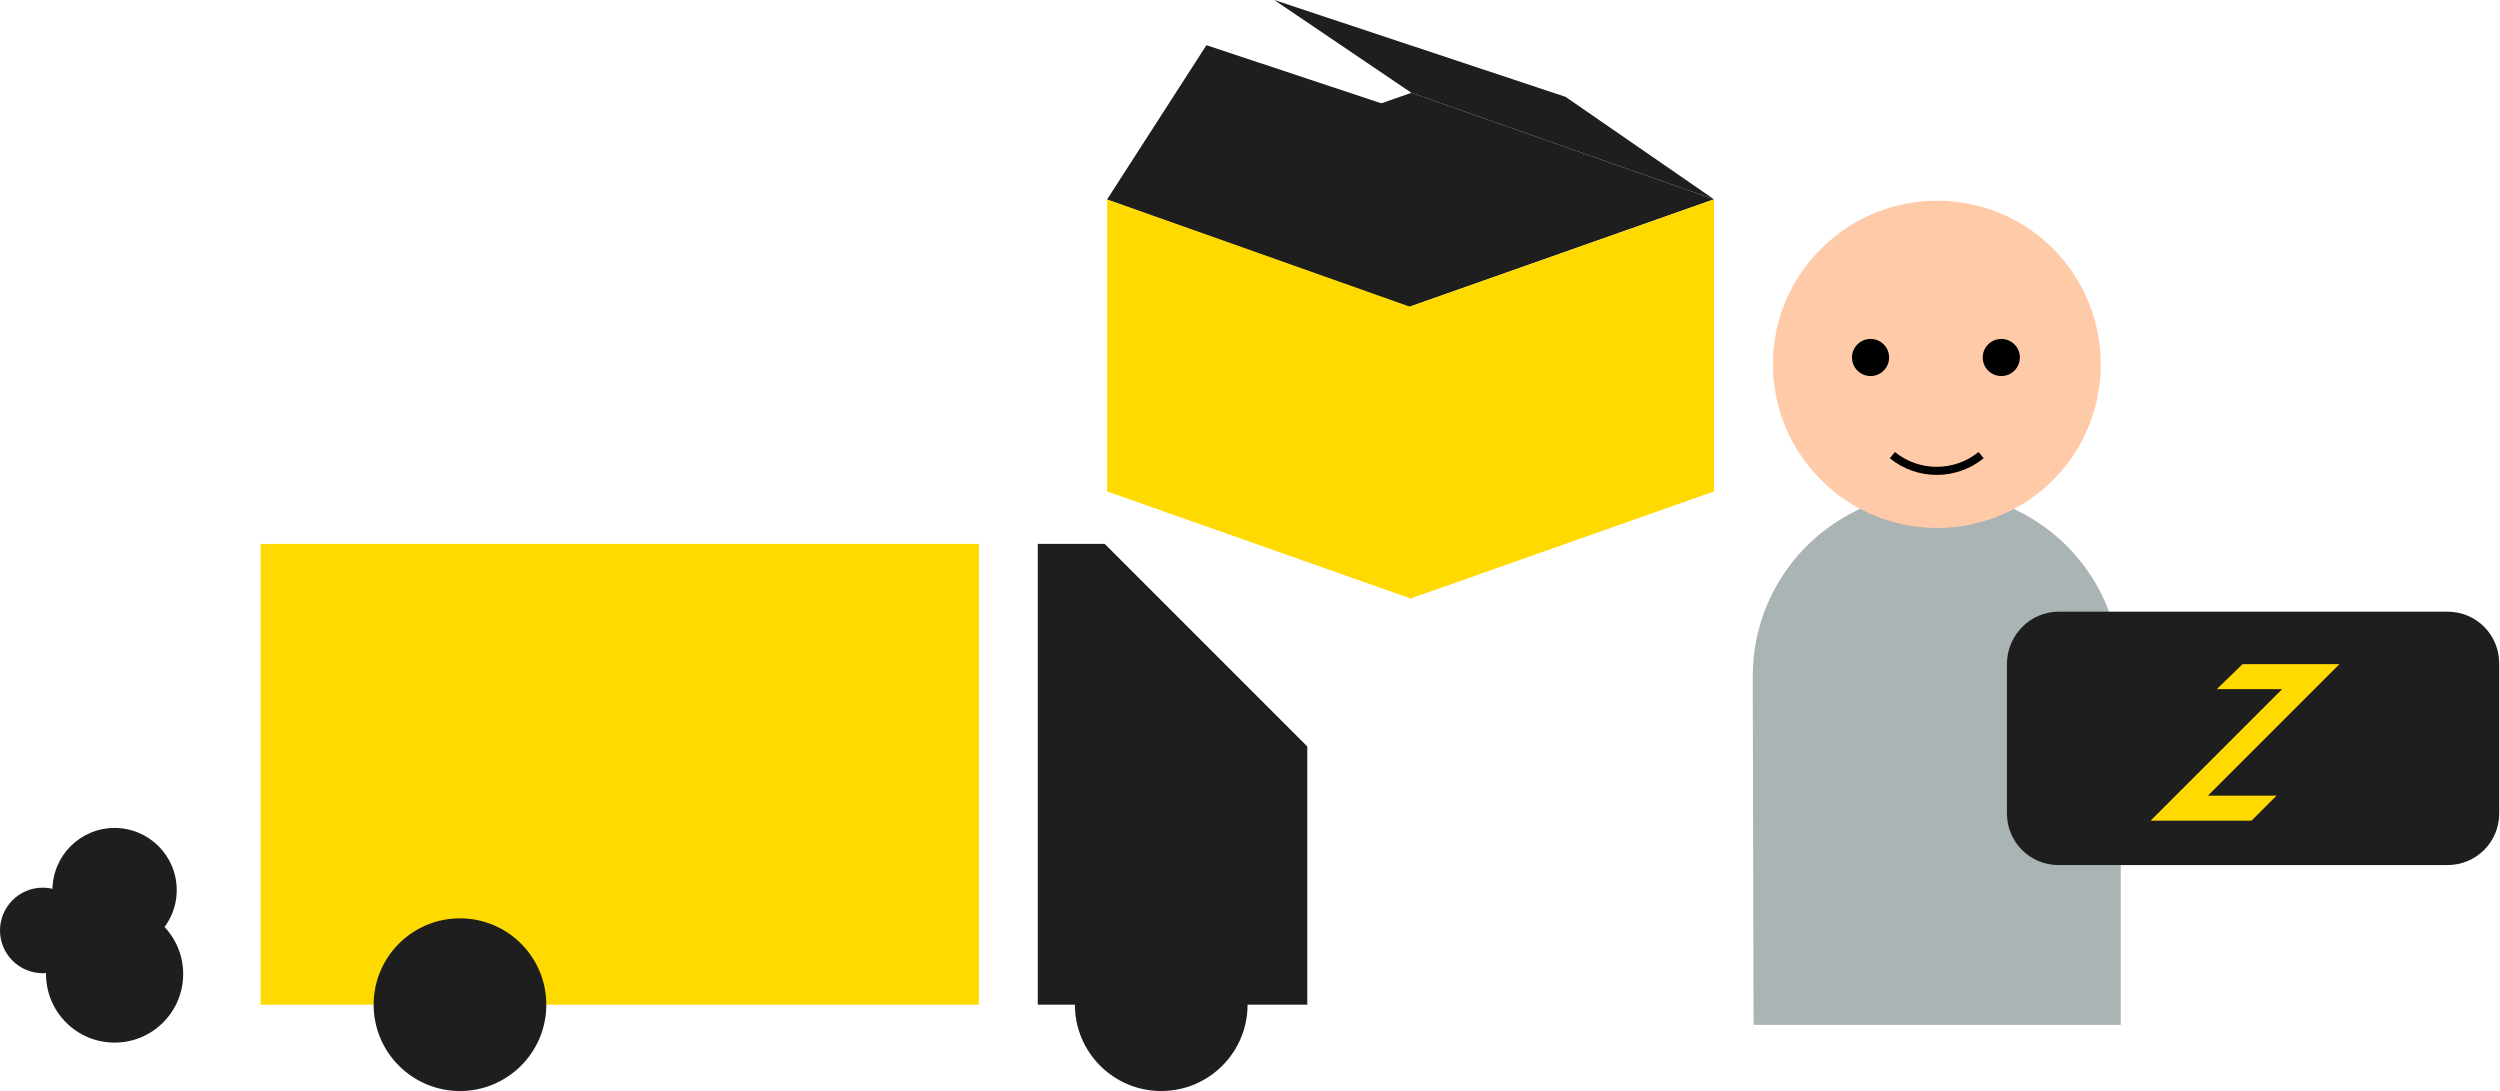
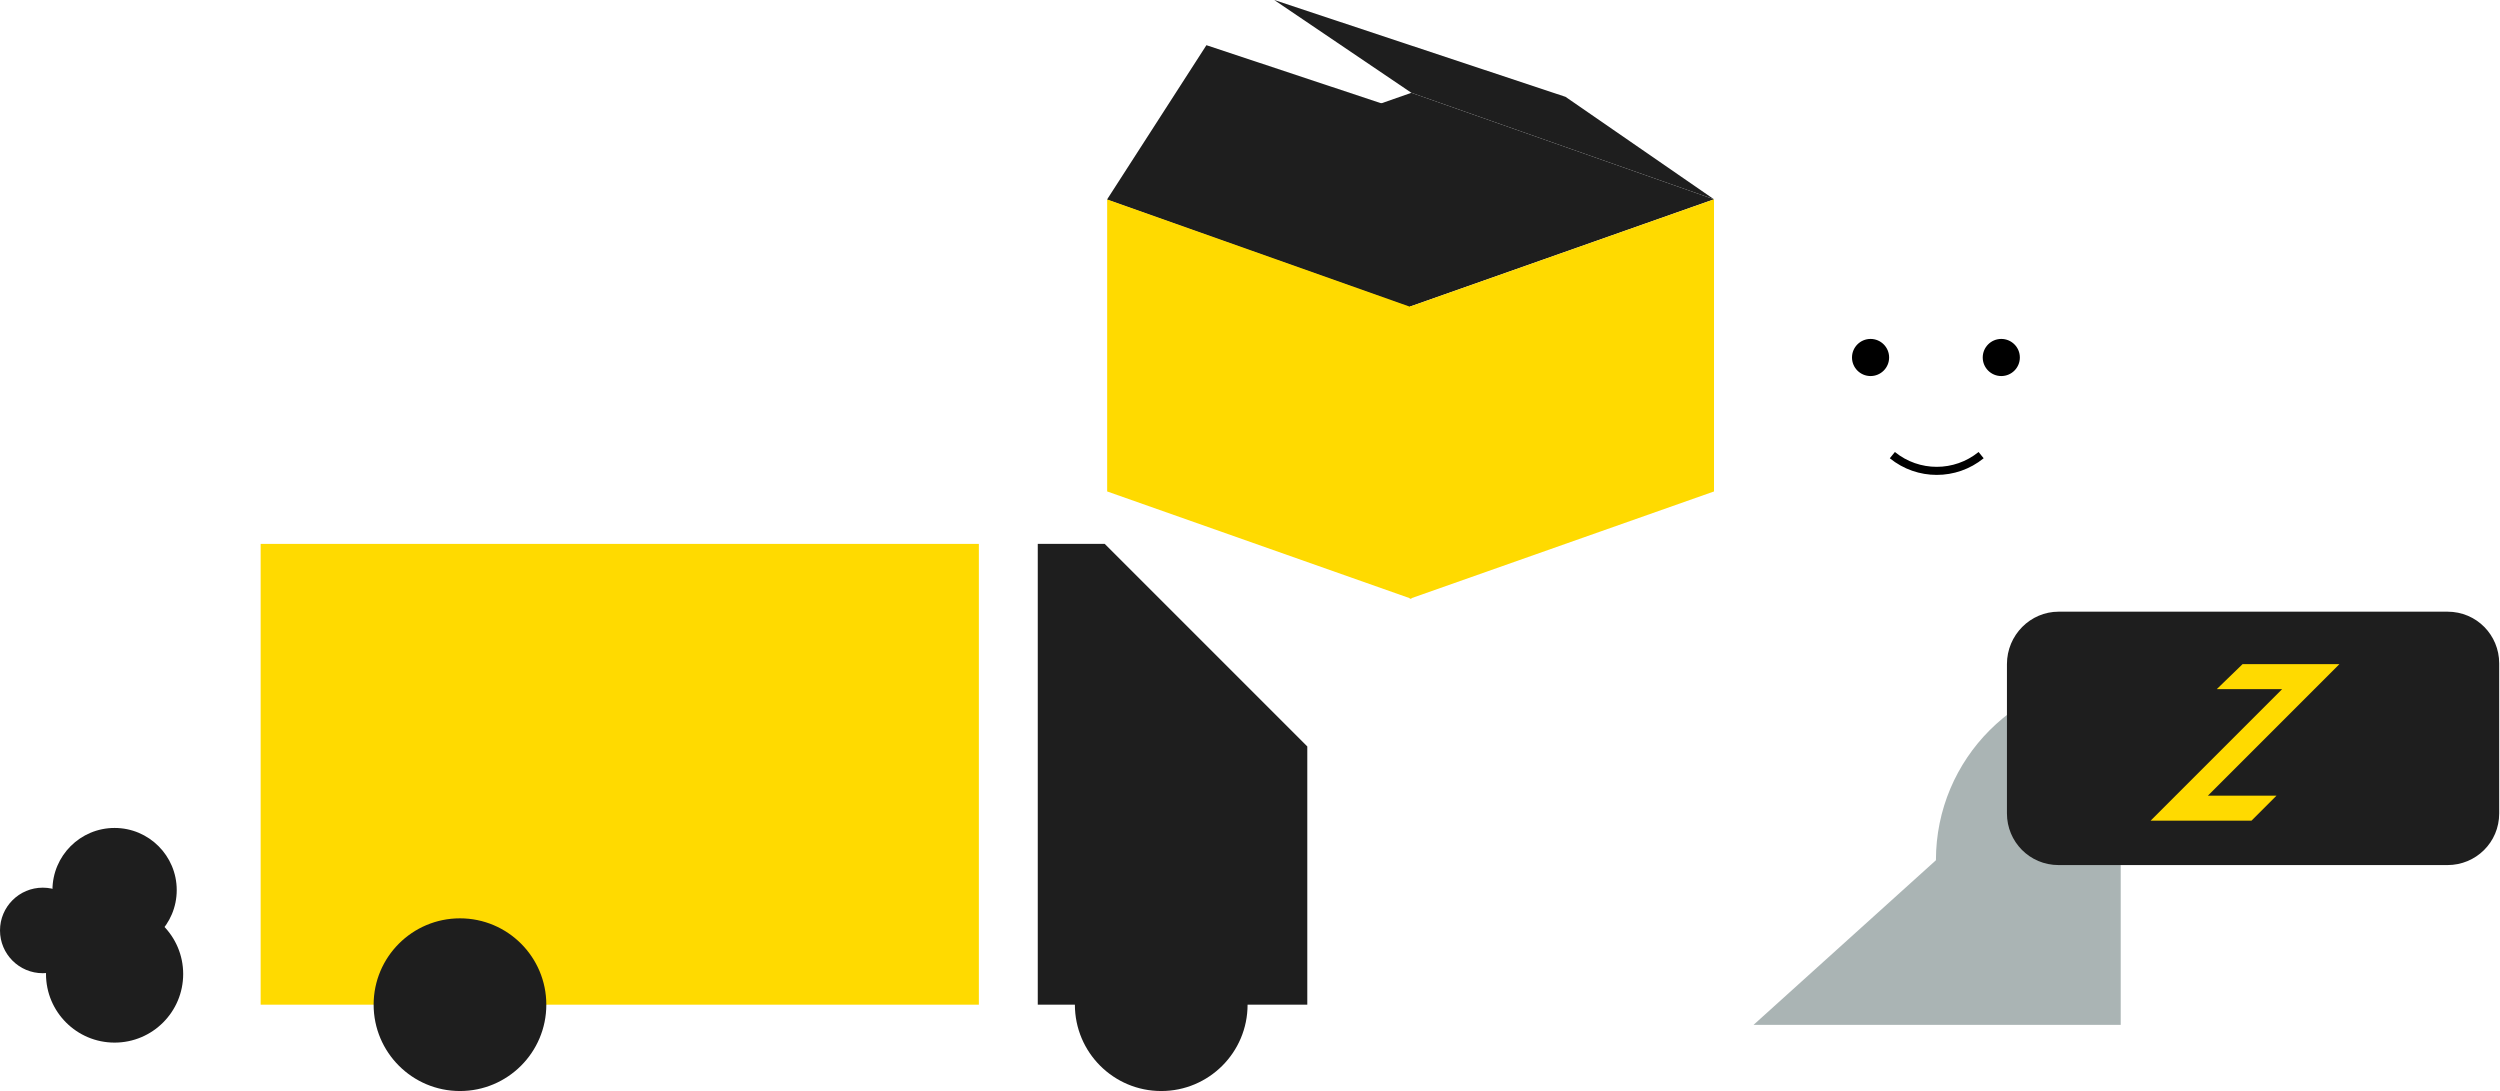
<svg xmlns="http://www.w3.org/2000/svg" version="1.1" id="レイヤー_1" x="0px" y="0px" viewBox="0 0 309.8 135.2" style="enable-background:new 0 0 309.8 135.2;" xml:space="preserve">
  <style type="text/css">
	.st0{fill:#AAB4B4;}
	.st1{fill:#FFCAA7;}
	.st2{fill:none;stroke:#000000;stroke-miterlimit:10;}
	.st3{fill:#FFDA00;}
	.st4{fill:#1E1E1E;}
</style>
  <g id="レイヤー_2_00000018201421901369151480000015485019182952828321_">
    <g id="指示">
-       <path class="st0" d="M217.3,127h45.5V83.8c0-12.6-10.2-22.8-22.7-22.8c0,0,0,0-0.1,0l0,0c-12.6,0-22.8,10.2-22.8,22.8L217.3,127z" />
-       <path class="st1" d="M225.7,30.8L225.7,30.8c7.9-7.9,20.8-7.9,28.7,0l0,0c7.9,7.9,7.9,20.8,0,28.7l0,0c-7.9,7.9-20.8,7.9-28.7,0    l0,0C217.7,51.6,217.7,38.7,225.7,30.8z" />
+       <path class="st0" d="M217.3,127h45.5V83.8c0,0,0,0-0.1,0l0,0c-12.6,0-22.8,10.2-22.8,22.8L217.3,127z" />
      <circle cx="248" cy="44.3" r="2.3" />
      <circle cx="231.8" cy="44.3" r="2.3" />
      <path class="st2" d="M234.5,56.4c3.2,2.6,7.8,2.6,11,0" />
      <rect x="32.3" y="67.4" class="st3" width="89" height="57.1" />
      <polygon class="st4" points="128.6,67.4 128.6,92.5 128.6,124.5 162,124.5 162,92.5 136.9,67.4   " />
      <circle class="st4" cx="143.9" cy="124.5" r="10.7" />
      <circle class="st4" cx="57" cy="124.5" r="10.7" />
      <circle class="st4" cx="14.2" cy="120.7" r="8.5" />
      <circle class="st4" cx="14.2" cy="110.3" r="7.7" />
      <circle class="st4" cx="5.3" cy="115.3" r="5.3" />
      <path class="st4" d="M255.1,75.8h48.2c3.6,0,6.4,2.9,6.4,6.4v18.6c0,3.6-2.9,6.4-6.4,6.4h-48.2c-3.6,0-6.4-2.9-6.4-6.4V82.3    C248.7,78.7,251.6,75.8,255.1,75.8z" />
      <polygon class="st3" points="282.1,98.6 273.6,98.6 289.9,82.3 277.9,82.3 274.7,85.4 282.8,85.4 266.5,101.7 279,101.7   " />
      <polygon class="st4" points="174.9,11.5 137.2,24.7 174.7,38 212.4,24.7   " />
      <polygon class="st3" points="174.9,74.2 137.2,60.9 137.2,24.7 174.9,38   " />
      <polygon class="st3" points="174.7,74.2 212.4,60.9 212.4,24.7 174.7,38   " />
      <polygon class="st4" points="174.7,38 137.2,24.7 149.5,5.6 185.6,17.6   " />
      <polygon class="st4" points="212.4,24.7 174.9,11.5 157.9,0 194,12   " />
    </g>
  </g>
</svg>